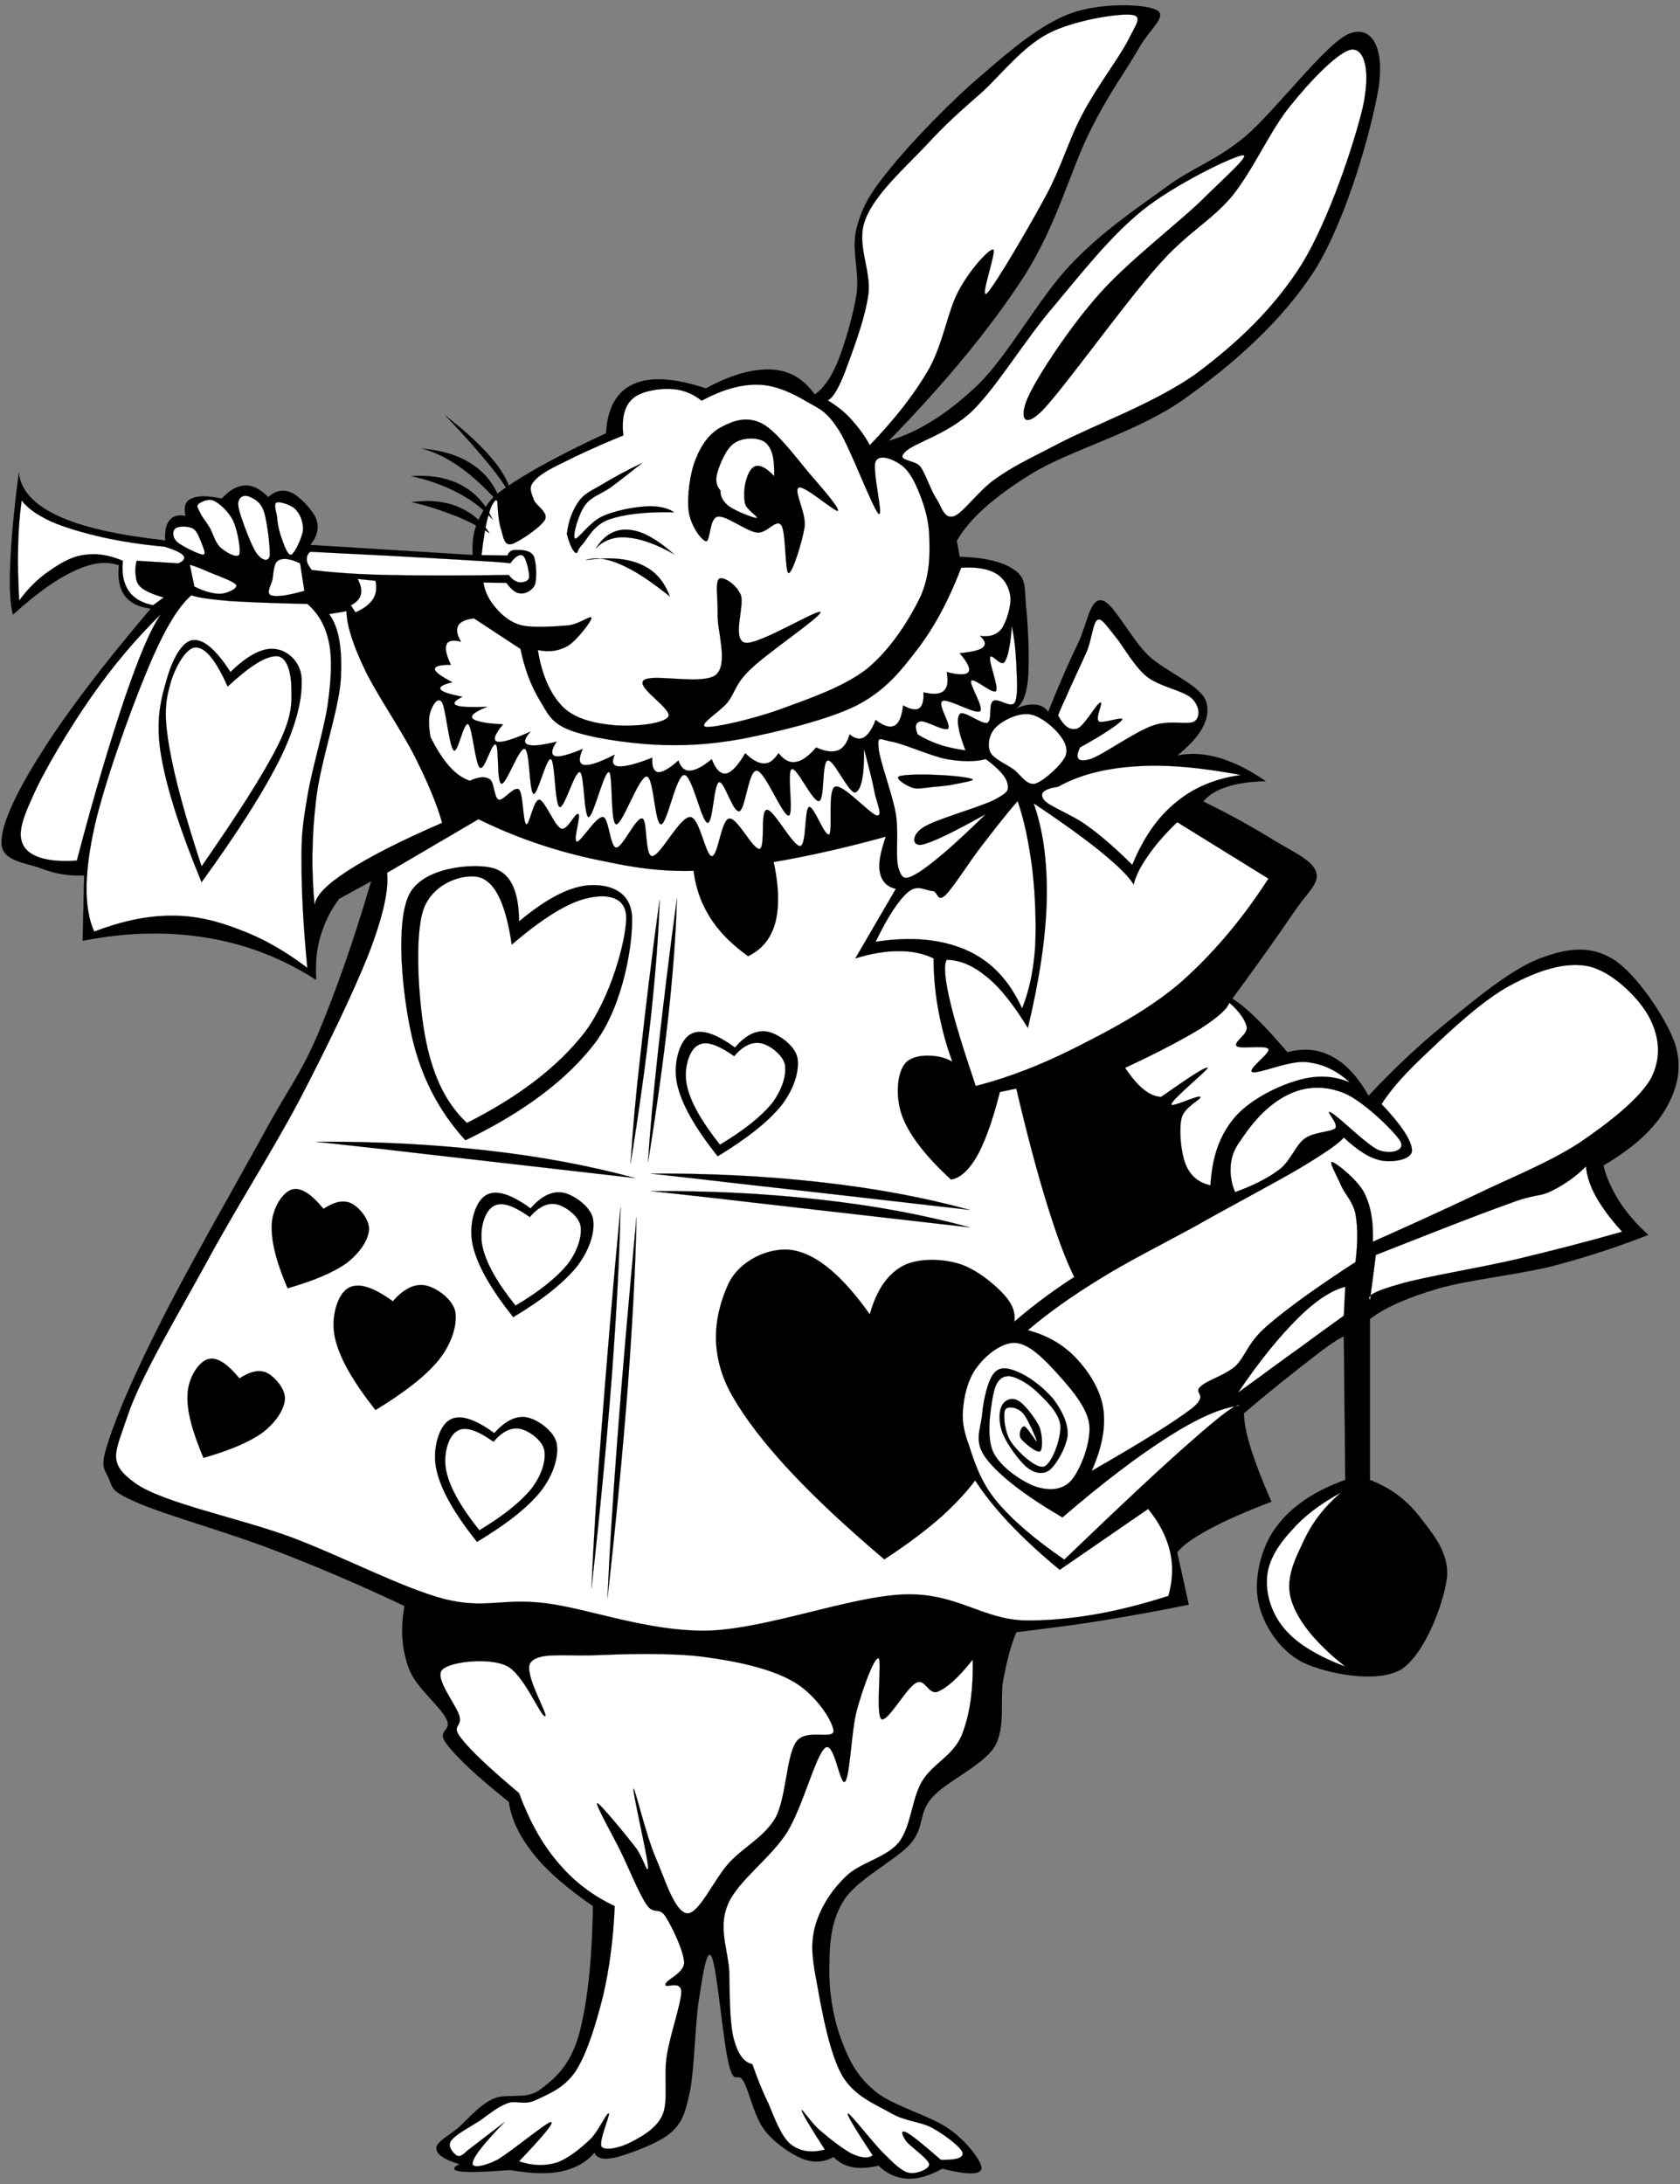
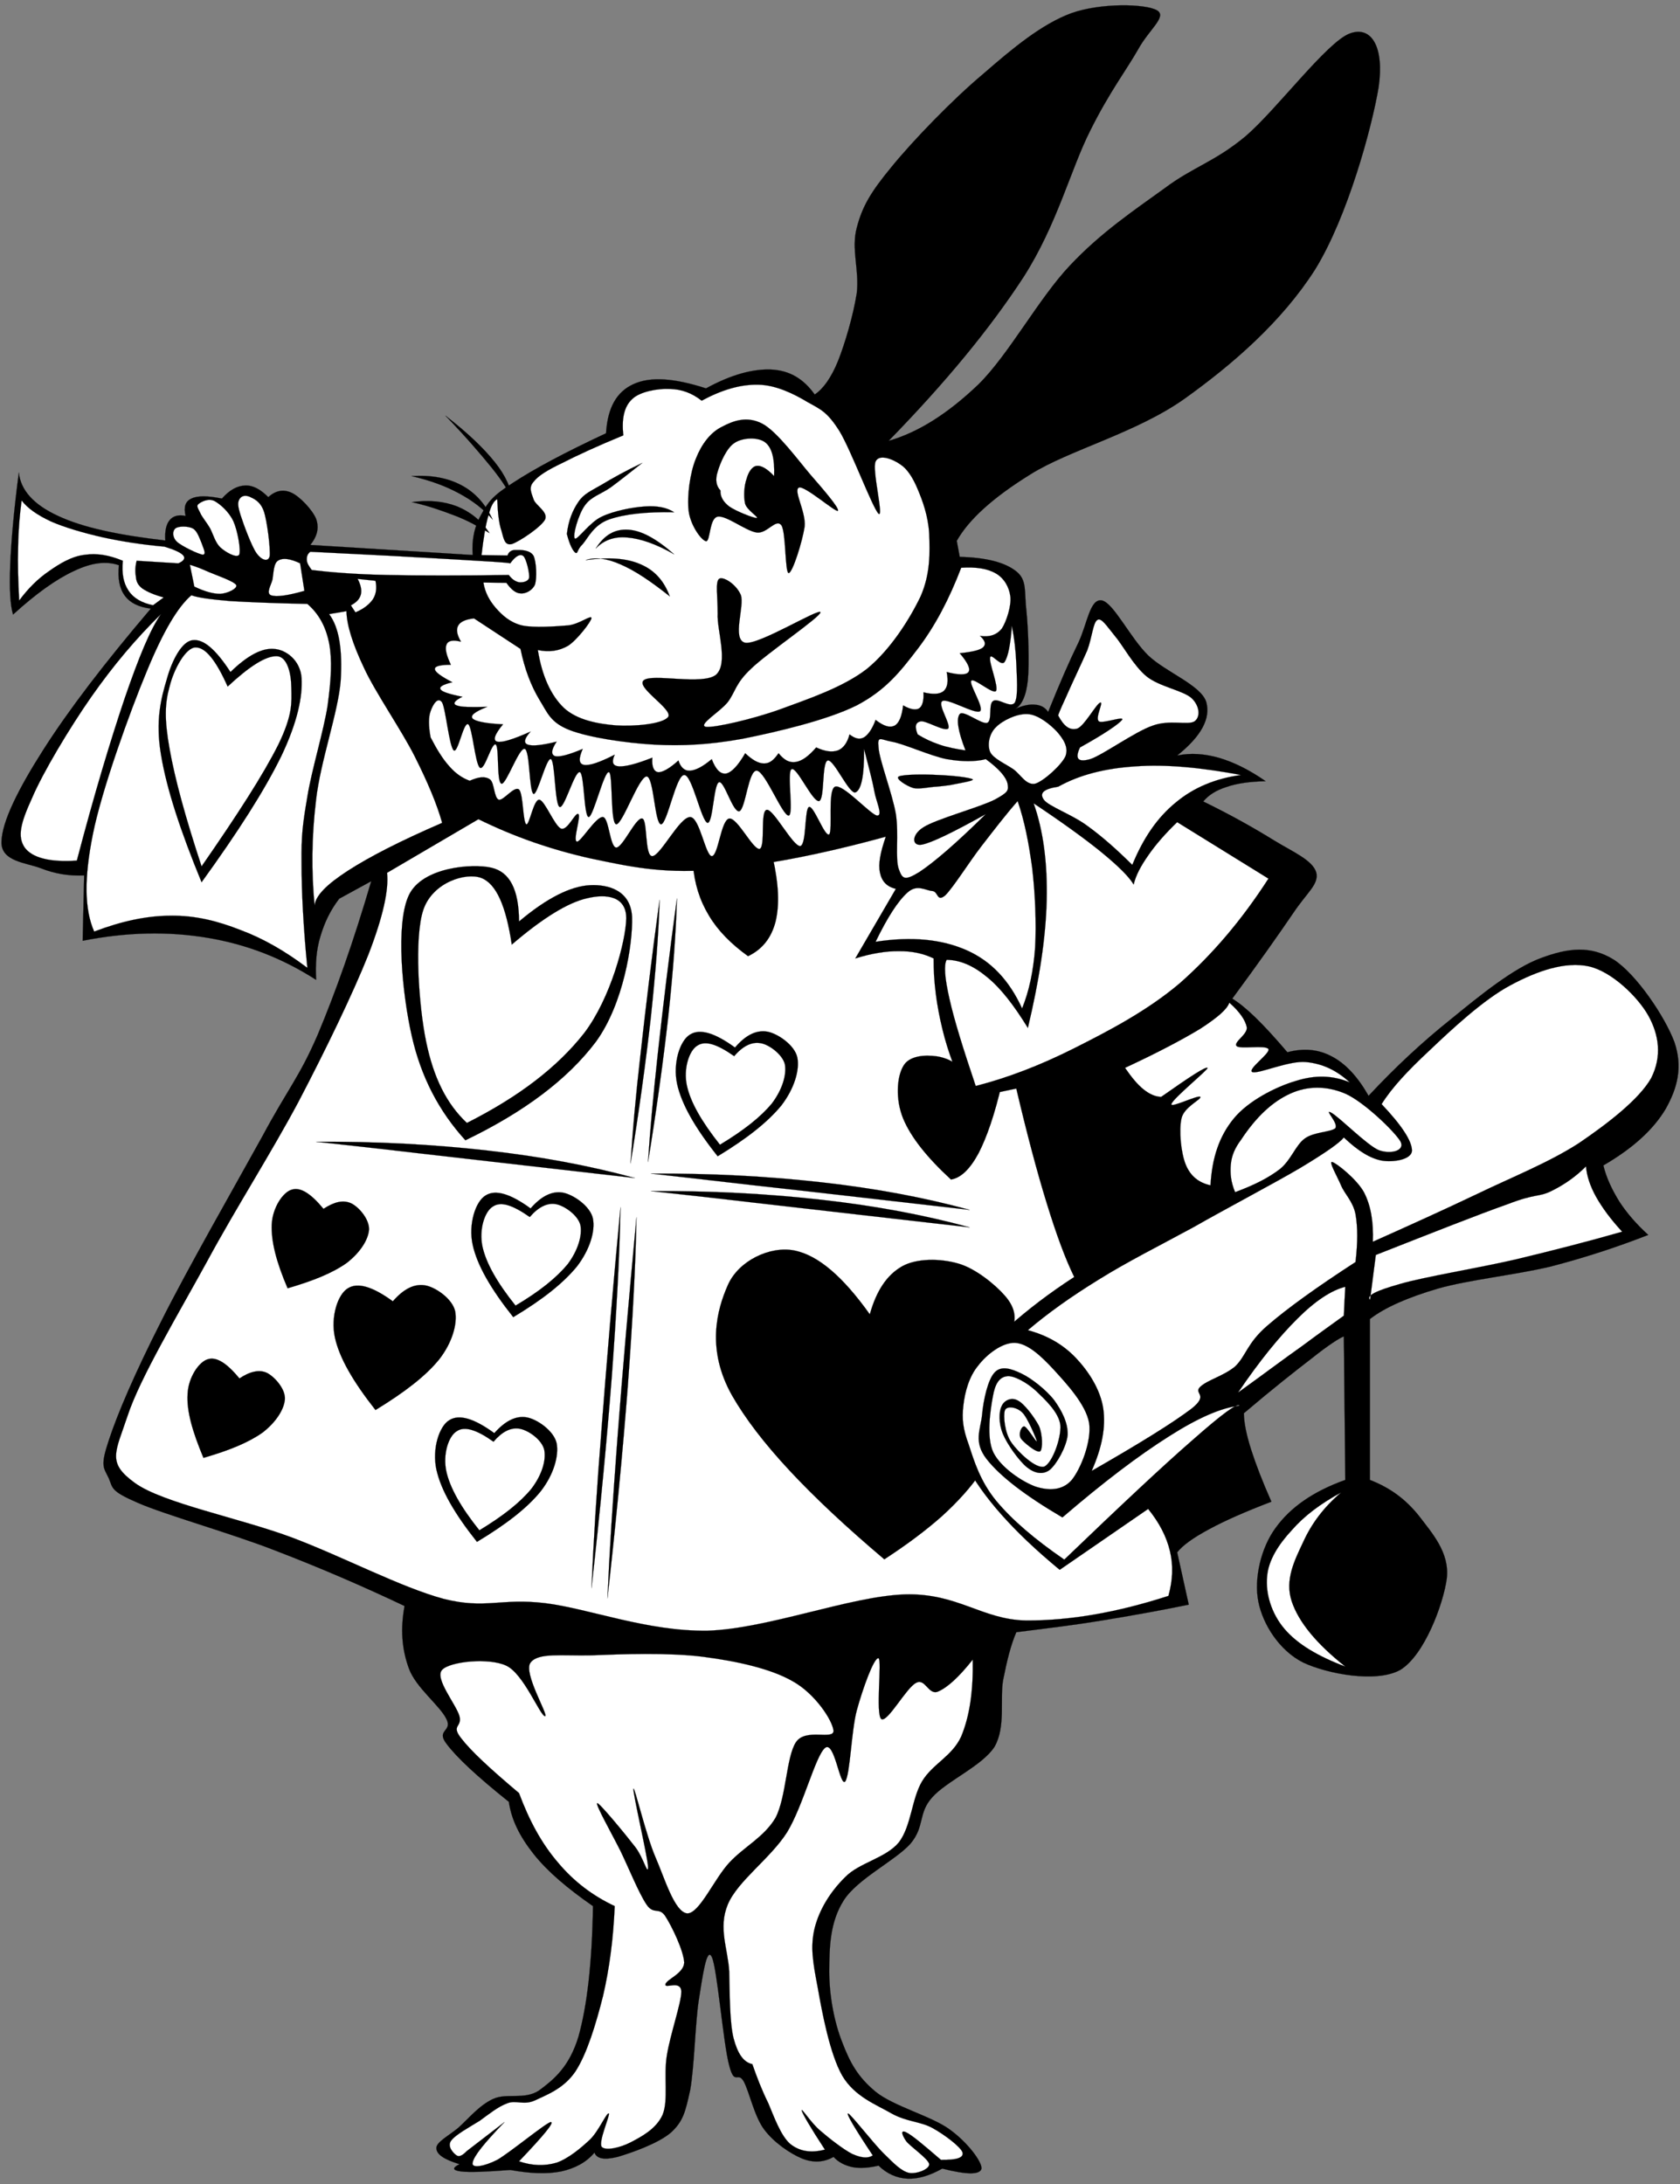
<svg xmlns="http://www.w3.org/2000/svg" version="1.1" id="Layer_1" x="0px" y="0px" width="450px" height="585px" viewBox="-0.37 -1.405 450 585" enable-background="new -0.37 -1.405 450 585" xml:space="preserve">
  <rect x="-0.37" y="-1.405" width="450" height="585" fill="#808080" stroke="none" />
  <path stroke="#000000" stroke-width="0.036" stroke-miterlimit="10" d="M217.854,104.267c2.231-1.476,4.355-4.356,6.228-8.928  c1.873-4.716,4.104-12.24,5.041-18.252c0.719-6.12-1.549-11.808,0-17.496c1.476-5.688,3.707-9.504,9.323-16.308  c5.651-6.948,16.308-18,24.479-24.84c8.063-7.02,15.805-13.428,23.651-16.308c7.848-2.808,19.8-2.556,22.932-0.792  c2.88,1.656-2.088,5.112-5.04,10.512c-3.06,5.4-7.703,11.448-12.814,21.744c-5.221,10.296-8.856,25.128-17.855,39.204  c-9.145,14.004-20.916,28.26-36.145,43.884c7.992-2.304,15.876-7.308,24.084-15.156c8.1-7.992,16.128-23.004,24.479-31.824  c8.354-8.892,17.28-14.832,25.236-20.592c7.812-5.868,13.392-7.056,21.744-13.968c8.314-7.092,21.852-25.308,27.971-27.576  c5.869-2.196,9.289,3.708,7.74,14.364c-1.764,10.656-8.279,34.74-17.063,48.923c-8.929,13.968-22.067,25.344-34.956,34.56  c-12.888,9.144-30.924,13.752-41.184,20.196c-10.296,6.372-16.668,12.276-19.8,17.856l0.792,4.284  c7.128,0.18,12.132,1.476,15.156,3.888c2.986,2.376,2.088,5.544,2.699,10.476c0.504,4.86,0.828,14.184,0.396,18.648  c-0.468,4.464-1.765,6.876-3.492,7.776c2.052-0.972,3.996-1.368,5.437-1.188c1.403,0.072,2.699,0.72,3.492,1.944  c3.023-7.524,5.688-13.644,8.137-18.648c2.375-5.112,3.06-11.772,6.228-11.232c3.132,0.612,7.596,10.008,12.42,14.724  c4.716,4.5,14.112,7.956,15.552,12.456c1.262,4.428-1.332,9.216-7.775,14.364c3.563-0.72,7.271-0.504,11.269,0.648  c3.996,1.188,7.991,3.168,12.42,6.228c-4.212,0.108-7.704,0.576-10.476,1.548c-2.844,0.9-4.824,2.196-6.229,3.888  c7.74,3.78,13.86,7.272,19.044,10.476c5.076,3.096,10.261,5.256,11.232,8.568c0.72,3.168-2.412,5.22-6.192,10.872  c-3.853,5.652-9.106,13.14-16.308,22.896c1.656,1.008,3.672,2.592,6.191,5.04c2.447,2.376,5.256,5.436,8.567,9.324  c4.429-1.188,8.389-0.792,12.024,1.188c3.6,1.908,6.84,5.4,9.719,10.477c7.129-7.632,14.364-14.4,22.141-20.592  c7.669-6.264,16.703-13.644,24.049-16.308c7.308-2.736,13.318-3.384,19.438,0.396c6.048,3.852,13.752,15.264,16.309,22.14  c2.269,6.696,0.792,12.276-2.341,17.854c-3.274,5.51-8.712,10.514-16.703,15.156c0.827,3.385,2.305,6.48,4.283,9.686  c1.98,3.059,4.608,6.084,7.74,8.928c-8.316,3.24-16.92,6.084-26.388,8.531c-9.576,2.23-21.815,3.527-29.916,5.832  c-8.063,2.377-14.147,5.004-18.252,8.172v43.092c5.472,2.125,9.647,5.221,13.212,9.721c3.348,4.428,8.208,9.719,7.38,16.703  c-0.937,6.949-6.048,20.557-12.42,24.443c-6.479,3.637-19.692,1.045-26.028-1.943c-6.407-3.203-10.836-10.26-12.022-16.309  c-1.225-6.084,0.647-14.398,4.644-19.801c3.924-5.436,10.045-9.756,18.648-12.814l-0.396-38.447  c-1.26,0.504-4.104,2.305-8.531,5.832c-4.5,3.455-10.584,8.244-18.252,14.76c0.035,2.521,0.686,5.762,1.943,9.721  c1.26,3.924,3.024,8.531,5.437,13.969c-6.983,2.664-12.456,5.076-16.703,7.379c-4.213,2.268-7.057,4.285-8.532,6.191l3.096,14.004  c-7.883,1.621-15.551,2.988-23.291,4.248c-7.812,1.297-15.3,2.16-22.896,3.133c-1.477,3.42-2.521,7.633-3.527,12.779  c-0.938,5.076,0.756,12.564-2.305,17.893c-3.275,5.146-12.924,9.252-16.703,13.572c-3.854,4.283-1.908,7.775-5.832,12.42  c-4.068,4.535-14.186,9.395-17.855,15.154c-3.708,5.832-3.853,12.457-3.889,19.045c0,6.371,1.296,13.5,3.492,19.008  c2.052,5.363,4.104,9.217,8.928,13.213c4.752,3.887,15.012,6.551,19.801,10.08c4.787,3.42,8.711,8.676,8.567,10.512  c-0.396,1.691-3.853,1.691-10.513,0c-3.385,1.908-6.479,2.807-9.287,2.699c-2.881-0.145-5.473-1.262-7.776-3.492  c-2.735,0.611-4.932,0.793-6.983,0.396c-2.053-0.432-3.743-1.297-5.075-2.734c-2.592,1.475-5.437,1.654-8.532,0.395  c-3.204-1.367-7.488-4.283-10.08-7.773c-2.628-3.529-3.924-9.975-5.436-12.816c-1.656-2.881-2.448,1.26-3.889-4.248  c-1.584-5.617-3.239-26.244-4.68-29.125c-1.404-2.879-2.52,5.58-3.492,11.629c-0.936,6.047-1.188,17.963-2.304,24.084  c-1.296,5.832-1.836,8.244-5.076,11.27c-3.456,3.021-10.836,5.543-14.364,6.588c-3.491,0.828-5.508,0.574-6.191-1.152  c-2.196,2.627-5.221,4.211-8.929,5.039c-3.852,0.756-8.243,0.576-13.607-0.396c-6.588,0.506-10.944,0.686-13.212,0.396  c-2.268-0.287-2.448-0.936-0.396-1.943c-4.14-1.26-6.155-2.629-6.191-4.248c-0.145-1.619,3.275-3.348,5.832-5.473  c2.556-2.268,5.615-6.047,9.323-7.74c3.673-1.727,8.46,0.361,12.42-2.34c3.853-2.879,7.992-6.189,10.477-14.363  c2.34-8.389,3.636-19.764,3.888-34.955c-6.876-4.787-12.132-9.217-15.912-13.969c-3.779-4.787-5.939-9.215-6.624-13.967  c-8.46-6.77-13.896-11.809-16.704-15.553c-2.88-3.779,1.656-3.24,0-6.588c-1.691-3.602-8.243-8.461-10.079-13.607  c-1.872-5.113-2.305-10.549-1.152-16.705c-11.232-5.328-22.572-10.223-34.561-14.832c-12.06-4.715-29.412-9.539-36.9-12.814  c-7.416-3.203-6.624-3.924-7.776-6.588c-1.368-2.916-2.34-3.098,0-10.115c2.34-7.164,7.056-18.145,14.004-31.824  c6.876-13.787,20.053-36.791,27.181-49.716c6.947-12.924,9.828-15.696,14.76-27.072c4.824-11.484,9.612-24.984,14.364-41.184  l-8.568,4.68c-2.412,3.132-3.96,6.444-5.04,10.08c-1.116,3.6-1.368,7.488-1.152,11.664c-9.071-5.832-18.684-9.54-29.124-11.268  c-10.548-1.764-21.492-1.548-33.408,0.792l0.396-17.496c-4.176,0.18-7.92-0.468-11.664-1.944  c-3.852-1.476-10.584-1.764-10.476-6.984c0.072-5.436,4.572-14.364,11.268-24.84c6.732-10.548,16.164-22.932,28.728-37.692  c-3.312-0.432-5.544-1.548-6.984-3.492c-1.44-1.98-1.908-4.645-1.548-8.136c-3.384-1.188-7.308-0.72-12.06,1.548  c-4.752,2.196-10.188,6.084-16.308,11.664c-0.756-2.52-1.008-6.876-0.756-13.212c0.252-6.48,0.972-14.58,2.304-24.84  c0.468,4.68,3.924,8.604,10.512,11.628c6.588,3.096,15.984,5.112,28.728,6.588c-0.18-2.592,0.252-4.356,1.152-5.436  c0.864-1.116,2.34-1.548,4.284-1.152c-0.575-2.34-0.107-3.888,1.549-4.644c1.584-0.792,4.355-0.792,8.172,0  c2.052-2.304,4.067-3.42,6.191-3.492c2.124-0.108,4.068,0.972,6.229,3.096c1.979-1.764,3.996-2.16,6.191-1.188  c2.195,0.972,5.652,4.608,6.624,7.02c0.828,2.376,0.36,4.572-1.548,6.984l43.488,2.7c-0.288-4.068,0.432-7.596,2.304-10.872  c1.765-3.24,2.952-4.968,8.568-8.532c5.616-3.672,13.716-8.028,24.84-13.212c0.432-6.912,2.844-11.124,7.38-13.176  c4.5-2.052,10.872-1.62,19.404,1.152c6.768-3.708,12.6-5.256,17.496-5.04C211.122,97.823,214.865,100.055,217.854,104.267  L217.854,104.267z M101.358,153.875l24.876,0.396l0.756,6.192c-3.924,2.448-6.984,5.112-9.324,8.532  c-2.483,3.312-3.888,6.192-4.644,11.268c-0.756,5.004-0.576,11.124,0.396,18.648c-4.536-6.624-8.063-12.708-11.268-18.648  c-3.061-5.976-5.652-11.412-7.38-16.704c3.096-1.044,5.04-2.196,6.228-3.852C102.006,158.05,102.259,156.106,101.358,153.875  L101.358,153.875z M93.979,153.875c0.756,2.844,0.504,4.788-0.756,5.832c-1.368,0.972-3.601,1.188-6.984,0.36l-2.736-7.38  L93.979,153.875z M36.919,149.986l10.477,0.756l0.792,4.68l-3.889,2.34c-2.412-0.252-4.176-1.08-5.436-2.34  C37.603,154.09,36.955,152.327,36.919,149.986L36.919,149.986z M296.692,285.31c0.611,3.024,1.908,5.22,3.889,6.984  c1.908,1.728,4.5,2.628,7.775,3.097l4.248,4.68c-1.871,2.123-1.871,4.969,0,8.531c1.765,3.602,5.437,7.775,10.873,12.816  l-15.912,7.775c-2.412-5.508-4.394-11.629-6.229-19.045C299.501,302.697,297.953,294.597,296.692,285.31L296.692,285.31z" />
  <path fill="#FFFFFF" stroke="#000000" stroke-width="0.036" stroke-miterlimit="10" d="M128.61,147.287  c0.54-4.68,1.116-8.244,1.872-10.692c0.647-2.592,1.476-3.888,2.34-4.284c0.145,3.744,0.432,6.408,1.152,8.532  c0.576,2.016,0.792,3.924,2.735,3.492c1.944-0.612,7.885-4.572,8.929-6.588c0.899-2.052-2.628-3.816-3.097-5.436  c-0.575-1.728-1.367-3.132,0-4.644c1.225-1.62,3.672-3.132,7.74-5.076c4.068-2.088,9.324-4.5,16.308-7.38  c-0.468-4.392,0.181-7.668,2.341-9.684c2.052-2.052,6.947-2.916,10.115-2.736c3.097,0.036,5.94,1.08,8.532,3.132  c5.4-2.916,10.404-4.392,15.156-4.284c4.644,0.072,9.504,2.412,13.176,4.644c3.636,2.016,5.328,2.664,8.568,7.776  c3.096,5.076,8.854,20.556,10.476,22.14c1.512,1.26-1.8-11.772-0.791-13.968c0.936-2.16,4.715-0.612,6.623,0.756  c1.801,1.152,3.348,3.492,4.645,6.624c1.295,3.06,2.845,7.2,3.097,12.024c0.144,4.896,0.396,10.512-2.306,16.704  c-2.916,6.084-8.026,14.22-14.362,19.404c-6.408,5.004-16.128,8.208-23.328,10.872c-7.308,2.628-17.424,4.932-19.8,4.68  c-2.304-0.504,3.708-3.96,5.832-6.624c2.016-2.628,2.016-5.004,6.228-8.928c4.177-4.104,18.756-13.968,18.612-15.156  c-0.324-1.188-16.632,8.892-20.196,8.172c-3.636-0.9-0.036-9.9-1.151-12.816c-1.261-2.952-4.824-5.076-5.832-4.284  c-1.044,0.864-0.324,4.896-0.36,9.324c-0.252,4.32,2.952,13.176-0.396,16.308c-3.492,2.988-17.244-0.432-19.44,1.548  c-2.088,1.908,7.704,7.596,6.624,9.72c-1.332,2.016-9.288,2.664-14.004,2.34c-4.824-0.396-10.404-1.404-13.968-4.68  c-3.492-3.348-5.868-8.568-6.984-15.516c3.024,0.684,5.688,0.252,8.136-1.152c2.376-1.548,6.12-6.408,6.229-7.38  c-0.036-1.008-3.132,1.584-6.229,1.944c-3.24,0.252-9.18,0.72-12.42,0c-3.275-0.828-5.328-2.808-6.983-4.68  c-1.729-2.016-2.881-4.14-3.313-6.804l6.156,0.072c1.224,1.728,2.483,2.808,3.78,2.844c1.331,0.144,3.132-0.756,3.852-2.304  c0.612-1.8,0.396-6.192-0.36-7.776c-0.972-1.62-3.456-1.584-4.68-1.548c-1.224-0.072-1.944,0.468-2.304,1.476L128.61,147.287  L128.61,147.287z" />
  <path stroke="#000000" stroke-width="0.036" stroke-miterlimit="10" d="M188.729,143.579c-1.368-0.36-4.212-4.428-4.645-8.172  c-0.468-3.816,0.36-10.188,1.944-13.968c1.512-3.852,3.888-7.02,6.984-8.532c3.06-1.62,6.731-2.988,10.872-0.792  c3.924,2.124,9.396,9.576,12.815,13.608c3.42,3.924,7.776,8.964,7.38,9.684c-0.54,0.576-9.071-6.948-10.476-6.192  c-1.548,0.756,1.979,6.516,1.548,10.476c-0.576,3.852-3.204,12.348-4.284,12.42c-1.008-0.18-0.684-10.98-1.943-12.816  c-1.477-1.908-3.816,2.304-6.589,1.944c-2.916-0.396-8.208-4.68-10.476-4.248C189.559,137.422,189.954,143.687,188.729,143.579z" />
  <path fill="#FFFFFF" stroke="#000000" stroke-width="0.036" stroke-miterlimit="10" d="M192.618,129.971  c-1.188-1.224-1.439-2.952-0.756-5.04c0.648-2.232,2.376-6.444,4.644-7.776c2.124-1.368,6.337-1.548,8.173,0  c1.764,1.44,2.483,4.428,2.304,8.964c-1.908-2.016-3.456-2.88-4.645-2.736c-1.26,0.108-2.268,1.728-2.735,3.492  c-0.648,1.764-0.828,4.716-0.396,6.624c0.433,1.692,3.744,3.672,3.132,3.852c-0.863,0.036-5.688-1.872-7.38-3.096  C193.338,133.031,192.511,131.555,192.618,129.971z" />
  <path stroke="#000000" stroke-width="0.036" stroke-miterlimit="10" d="M151.471,141.634c0.396-3.564,1.548-6.372,3.06-8.568  c1.476-2.232,3.384-2.952,6.264-4.644c2.916-1.764,6.408-3.708,10.872-5.832c-3.168,2.484-5.903,4.68-8.496,6.588  c-2.664,1.836-5.22,2.448-6.84,4.752c-1.728,2.268-3.456,8.352-2.7,8.928c0.685,0.396,3.996-4.428,7.164-5.868  c3.097-1.512,8.316-2.556,11.628-2.736c3.204-0.216,5.797,0.252,7.776,1.548c-7.632-0.144-13.32,0.504-17.46,1.944  c-4.104,1.476-5.616,4.968-7.02,6.588c-1.584,1.512-1.261,2.664-1.944,2.34C153.09,146.17,152.227,144.586,151.471,141.634  L151.471,141.634z" />
  <path stroke="#000000" stroke-width="0.036" stroke-miterlimit="10" d="M159.21,145.522c2.088-2.196,4.896-3.276,8.425-2.952  c3.527,0.288,7.668,1.692,12.563,4.5c-4.752-4.176-8.748-6.372-12.276-6.588C164.358,140.267,161.551,141.814,159.21,145.522z" />
  <path stroke="#000000" stroke-width="0.036" stroke-miterlimit="10" d="M156.509,148.62c6.155-0.828,10.943-0.54,14.76,1.152  c3.815,1.656,6.228,4.464,7.775,8.568c-5.184-4.104-9.359-6.912-13.212-8.568C162.017,148.08,158.956,147.792,156.509,148.62  L156.509,148.62z" />
  <path stroke="#000000" stroke-width="0.036" stroke-miterlimit="10" d="M136.779,132.419c-0.216-2.988-1.62-6.3-4.644-10.08  c-3.024-3.78-7.38-7.92-13.212-12.42c5.363,5.544,9.323,10.152,12.42,13.968C134.331,127.632,136.096,130.476,136.779,132.419  L136.779,132.419z" />
-   <path stroke="#000000" stroke-width="0.036" stroke-miterlimit="10" d="M134.299,134.54c-1.403-4.716-3.779-8.388-7.416-11.016  c-3.636-2.7-8.388-4.248-14.256-4.788c3.672,0.972,7.164,2.736,10.872,5.436C127.063,126.8,130.663,130.255,134.299,134.54z" />
  <path stroke="#000000" stroke-width="0.036" stroke-miterlimit="10" d="M131.599,137.779c-1.944-4.212-4.717-7.271-8.316-9.18  c-3.672-1.979-8.1-2.808-13.428-2.484c4.968,1.152,9.107,2.664,12.815,4.68C126.343,132.775,129.187,135.008,131.599,137.779z" />
  <path stroke="#000000" stroke-width="0.036" stroke-miterlimit="10" d="M130.739,141.379c-2.304-3.492-5.184-5.688-8.64-7.128  c-3.528-1.368-7.488-1.8-12.168-1.152c3.995,0.864,7.739,2.16,11.231,3.492C124.655,137.888,127.751,139.616,130.739,141.379z" />
-   <path fill="#FFFFFF" stroke="#000000" stroke-width="0.036" stroke-miterlimit="10" d="M221.347,105.815  c1.332-0.576,2.844-2.988,4.68-7.776c1.764-4.824,5.256-13.716,6.191-20.556c0.863-6.804-3.456-13.536-0.756-20.196  c2.592-6.804,10.943-14.112,16.309-19.836c5.292-5.796,9.504-9.432,15.119-14.364c5.437-5.148,10.765-11.988,17.496-15.516  c6.659-3.492,18.396-5.364,22.141-5.04c3.384,0.324,1.402,2.52-0.793,6.984c-2.305,4.464-8.353,12.42-12.023,19.404  c-3.708,6.804-5.472,13.68-9.72,21.744c-4.356,8.136-13.5,23.796-15.912,26.424c-2.411,2.34,2.736-11.592,1.548-11.664  c-1.332,0-6.516,5.832-9.324,11.268c-2.844,5.292-3.959,13.644-7.774,20.592c-3.96,6.948-9.216,13.572-15.912,20.556  c-1.477-2.736-3.204-4.932-5.04-6.984C225.702,108.767,223.578,107.219,221.347,105.815L221.347,105.815z" />
-   <path fill="#FFFFFF" stroke="#000000" stroke-width="0.036" stroke-miterlimit="10" d="M241.938,119.783  c2.34-2.592,11.483-4.716,18.252-11.232c6.694-6.66,14.04-19.044,21.743-27.972c7.561-9.036,15.229-18.828,23.688-25.632  c8.46-6.84,24.048-14.4,26.784-14.76c2.556-0.36-4.896,6.048-11.27,12.42c-6.588,6.264-19.439,16.128-27.18,24.876  c-7.775,8.748-16.057,21.384-18.611,26.784c-2.629,5.184-2.16,9.9,3.491,4.284c5.761-5.976,21.996-28.692,30.672-38.448  c8.425-9.648,14.185-11.916,20.196-19.044c5.867-7.344,10.115-17.496,15.516-24.084c5.328-6.696,13.393-15.12,16.704-15.12  c3.312,0.072,4.823,5.796,2.735,15.516c-2.268,9.576-9,29.988-16.308,41.94c-7.452,11.844-17.101,20.952-27.973,29.124  c-11.088,8.064-28.188,14.184-37.296,19.044c-9.072,4.68-11.988,6.012-16.668,9.288c-4.752,3.24-8.604,9.108-11.268,10.116  c-2.7,0.792-3.24-2.484-4.682-4.68c-1.584-2.34-2.808-6.48-4.248-8.532C244.673,121.583,239.634,122.23,241.938,119.783  L241.938,119.783z" />
  <path fill="#FFFFFF" stroke="#000000" stroke-width="0.036" stroke-miterlimit="10" d="M332.009,303.958  c4.177-6.336,8.531-10.296,13.212-12.42c4.646-2.125,9.757-2.125,14.761,0c4.969,2.194,13.176,10.114,14.76,12.778  c1.368,2.557-2.664,3.529-5.832,2.342c-3.168-1.332-10.871-9.182-12.815-10.08c-1.907-0.973,2.231,2.986,1.188,4.248  c-1.297,1.044-5.688,0.936-8.172,2.734c-2.484,1.836-3.564,5.617-6.589,8.137c-3.168,2.447-7.093,4.393-12.061,6.229  c-1.116-2.629-1.368-5.039-1.151-7.381C329.524,308.097,330.425,306.082,332.009,303.958L332.009,303.958z" />
  <path fill="#FFFFFF" stroke="#000000" stroke-width="0.036" stroke-miterlimit="10" d="M260.189,443.132  c0.144,8.316-0.792,15.049-3.097,20.592c-2.447,5.363-7.668,7.309-10.512,12.061c-2.771,4.717-2.845,11.916-6.192,16.309  c-3.527,4.248-10.584,5.4-14.363,9.287c-3.924,3.854-6.876,8.568-8.172,13.609c-1.225,5.004-0.504,9.143,0.792,15.91  c1.188,6.732,3.24,17.82,6.588,23.688c3.312,5.617,9.107,7.74,13.212,10.117c3.996,2.23,7.668,2.123,10.872,3.852  c3.132,1.691,7.738,5.148,8.136,6.623c0.324,1.369-1.512,2.018-5.796,1.945c-4.68-4.033-7.74-6.625-9.324-7.381s-1.115,0.721,0,2.34  c1.008,1.404,5.94,4.717,6.192,6.191c0.071,1.404-3.492,2.736-5.437,2.34c-2.053-0.504-3.924-2.41-6.588-5.039  c-2.845-2.736-9.145-10.943-9.721-10.871c-0.504,0.035,1.656,3.777,6.624,11.23c-1.332,0.9-3.096,0.648-5.437-0.359  c-2.377-1.188-6.335-4.283-8.567-6.229c-2.448-1.979-5.148-6.336-5.04-5.436c0.216,0.826,2.196,4.318,6.228,10.475  c-3.708,0.973-6.768,0.504-9.323-1.547c-2.521-2.232-4.284-7.201-5.832-10.873c-1.765-3.564-3.097-7.055-4.284-10.475  c-2.412-0.504-3.96-2.881-5.04-6.984c-1.044-4.285-1.008-11.809-1.152-17.855c-0.359-6.084-2.987-11.629-0.396-17.893  c2.628-6.336,11.448-12.348,15.912-19.404c4.284-7.057,7.523-20.268,10.115-22.535c2.557-2.23,3.996,10.477,5.437,8.965  c1.332-1.836,1.62-13.465,3.097-19.045c1.547-5.65,4.607-14.291,5.832-13.969c0.971,0.504-0.865,15.014,0.756,16.309  c1.691,0.938,6.695-8.459,9.323-9.721c2.448-1.33,3.276,3.385,5.832,2.342C253.421,450.621,256.481,447.812,260.189,443.132  L260.189,443.132z" />
  <path fill="#FFFFFF" stroke="#000000" stroke-width="0.036" stroke-miterlimit="10" d="M124.65,574.783l10.116-7.775  c-5.4,5.617-8.244,9.107-8.532,10.873c-0.432,1.619,3.06,1.043,6.588-0.756c3.456-1.98,13.284-10.117,14.364-10.117  c0.972,0.072-1.872,3.529-8.532,10.512c3.564,1.225,6.876,1.297,10.08,0.361c3.168-1.117,6.516-3.924,8.928-6.193  c2.376-2.303,4.428-7.27,5.04-6.982c0.433,0.324-2.844,7.561-1.908,8.928c1.009,1.152,4.933,0.252,7.74-1.188  c2.736-1.439,6.84-3.527,8.568-7.381c1.62-3.924,0.252-10.475,1.151-15.912c0.9-5.613,3.816-13.895,3.889-17.062  c-0.145-3.275-4.393-0.684-4.284-1.943c0.216-1.367,4.86-2.844,5.04-5.832c-0.145-3.203-3.313-9.756-5.04-12.42  c-1.692-2.627-3.096-0.287-5.04-3.133c-2.088-3.096-4.788-9.826-6.984-14.363c-2.304-4.607-6.876-12.672-6.228-12.814  c0.54-0.182,7.848,8.711,10.116,11.664c2.231,2.809,3.491,7.99,3.491,5.436c-0.071-2.627-4.283-20.592-3.888-20.988  c0.288-0.467,3.384,12.564,5.832,18.252c2.448,5.58,5.112,14.797,8.532,15.156c3.24,0.145,7.271-9.287,11.268-13.57  c3.996-4.32,9.288-6.77,12.42-12.061c2.881-5.58,2.845-16.201,5.437-20.197c2.592-3.924,10.116-0.467,10.08-3.096  c-0.288-2.809-4.933-9.9-10.872-13.211c-5.868-3.42-15.084-5.438-24.048-6.588c-9.181-1.189-22.068-0.721-29.916-0.396  c-7.849,0.18-14.256-0.793-16.309,1.943c-2.088,2.701,4.896,14.148,3.889,14.363c-1.296,0.037-5.761-11.482-10.477-13.57  c-4.68-2.16-15.048-1.08-17.1,1.15c-2.16,2.232,3.78,9.289,4.644,12.42c0.756,2.988-2.304,2.342,0.396,5.832  c2.628,3.457,7.812,8.244,15.552,14.762c2.772,7.451,6.084,13.535,10.476,18.646c4.284,5.111,9.288,8.855,15.156,11.629  c-0.359,8.639-1.404,16.668-3.132,24.084c-1.872,7.416-4.284,15.441-7.38,20.193c-3.168,4.682-7.813,6.301-10.872,7.777  c-3.06,1.367-5.004-0.18-7.38,0.756c-2.484,0.9-4.896,2.879-7.38,4.68c-2.7,1.691-6.624,3.779-7.74,5.438  c-1.008,1.547,0.756,3.348,1.548,3.852C122.599,576.402,123.498,575.972,124.65,574.783L124.65,574.783z" />
  <path fill="#FFFFFF" stroke="#000000" stroke-width="0.036" stroke-miterlimit="10" d="M53.623,144.046  c-0.54-1.224-1.188-3.312-2.34-3.888c-1.188-0.684-3.996-0.684-4.68,0c-0.756,0.576-0.9,2.268,0.396,3.528  c1.188,1.152,5.832,3.384,6.984,3.492C55.027,147.07,53.982,145.234,53.623,144.046z" />
  <path fill="#FFFFFF" stroke="#000000" stroke-width="0.036" stroke-miterlimit="10" d="M53.228,135.911  c-0.576-1.188-1.08-1.836-0.396-2.34c0.648-0.54,2.628-1.62,4.284-0.756c1.512,0.828,3.888,2.916,5.04,5.436  c1.08,2.376,2.052,7.668,1.548,8.928c-0.684,1.044-3.708-0.72-5.04-1.944c-1.368-1.296-1.908-3.456-2.735-5.076  C54.955,138.466,53.73,137.099,53.228,135.911z" />
  <path fill="#FFFFFF" stroke="#000000" stroke-width="0.036" stroke-miterlimit="10" d="M63.703,132.418  c0.468-0.936,1.477-1.296,2.736-0.792c1.044,0.504,2.88,1.152,3.852,3.888c0.9,2.592,1.8,10.116,1.584,12.024  c-0.396,1.764-2.268,1.044-3.527-0.756c-1.332-1.872-3.492-7.74-4.248-10.116C63.308,134.146,63.271,133.283,63.703,132.418z" />
-   <path fill="#FFFFFF" stroke="#000000" stroke-width="0.036" stroke-miterlimit="10" d="M73.783,133.175  c0.756-0.252,3.888,0.576,5.076,1.944c1.224,1.26,2.016,3.348,1.944,5.436c-0.217,1.98-2.232,6.228-3.133,6.624  c-1.044,0.324-2.088-2.988-2.699-4.68c-0.685-1.872-1.08-4.284-1.188-5.832C73.422,134.938,72.955,133.499,73.783,133.175z" />
  <path fill="#FFFFFF" stroke="#000000" stroke-width="0.036" stroke-miterlimit="10" d="M126.595,164.242l12.456,8.172  c1.115,5.472,2.844,9.9,5.039,13.572c2.196,3.528,2.916,6.12,8.137,8.172c5.184,1.98,14.688,3.42,22.536,3.888  c7.596,0.396,14.651,0.072,23.688-1.548c9.18-1.836,22.645-4.968,30.671-8.964c7.776-4.104,11.592-8.964,16.309-15.12  c4.717-6.192,8.459-13.392,11.664-21.744c3.996-0.252,7.057,0.216,9.323,1.548c2.196,1.296,3.528,3.636,3.853,6.192  c0.287,2.448-1.079,6.732-2.305,8.568c-1.367,1.692-3.312,2.34-5.832,1.944c1.44,1.332,1.656,2.268,0.793,3.096  c-0.899,0.756-3.023,1.224-6.229,1.548c2.124,2.484,2.952,4.212,2.34,5.04c-0.611,0.828-2.556,0.828-5.832,0  c0.469,2.52,0.252,4.068-0.792,5.076c-1.079,0.9-2.844,0.972-5.436,0.36c0.144,2.232-0.288,3.708-1.152,4.284  c-0.899,0.54-2.376,0.324-4.284-0.792c-0.359,2.988-1.08,4.752-2.304,5.436c-1.332,0.612-2.88,0.144-5.075-1.548  c-0.9,2.448-1.98,3.96-3.097,4.68c-1.261,0.684-2.412,0.324-3.89-0.792c-0.574,2.232-1.654,3.708-3.095,4.284  c-1.584,0.54-3.384,0.324-5.832-0.792c-1.979,2.304-3.744,3.6-5.436,3.888c-1.8,0.288-3.168-0.54-4.645-2.34  c-1.224,1.764-2.34,2.772-3.888,2.736c-1.476,0.036-3.204-0.972-5.04-2.736c-1.944,3.348-3.636,5.112-5.076,5.436  c-1.548,0.252-2.844-1.08-3.888-3.852c-2.448,2.052-4.248,2.952-5.796,3.096c-1.512,0.108-2.556-0.936-3.132-2.736  c-2.412,2.196-4.356,3.24-5.437,3.132c-1.116-0.144-1.764-1.44-1.548-3.888c-4.355,1.728-7.2,2.412-8.928,2.34  c-1.765-0.144-2.017-1.188-1.152-3.132c-4.104,2.088-6.696,2.952-8.172,2.736c-1.512-0.252-1.512-1.728-0.396-4.284  c-3.708,1.584-6.301,2.232-7.381,1.944c-1.115-0.36-1.115-1.656,0.396-3.888c-4.068,1.008-6.516,1.224-7.74,0.792  c-1.188-0.468-0.936-1.584,0.756-3.492c-4.716,2.124-7.739,3.024-8.928,2.7c-1.224-0.324-0.756-1.872,1.548-4.644  c-4.788-0.216-7.452-0.828-8.136-1.548c-0.72-0.792,0.576-1.836,3.888-3.132c-4.428,0.108-7.02,0.108-8.172-0.396  c-1.188-0.396-0.54-1.296,1.548-2.304c-3.492-0.684-5.436-1.332-5.832-1.944c-0.504-0.684,0.54-1.332,3.132-1.944  c-3.096-1.62-4.607-2.736-4.68-3.492c-0.107-0.792,1.368-1.188,4.284-1.188c-1.224-2.628-1.656-4.392-1.152-5.436  c0.396-1.044,1.729-1.296,3.853-0.756c-1.08-1.872-1.332-3.204-0.756-4.284C122.922,165.142,124.29,164.494,126.595,164.242  L126.595,164.242z" />
  <path fill="#FFFFFF" stroke="#000000" stroke-width="0.036" stroke-miterlimit="10" d="M114.967,196.102  c-0.576-3.096-0.576-5.472,0-6.984c0.539-1.656,1.943-4.104,3.096-2.34c0.972,1.836,1.872,11.664,3.096,12.816  c1.152,0.9,2.628-7.812,3.888-6.984c1.116,0.72,1.836,10.656,3.133,11.628c1.296,0.9,3.132-6.948,4.248-6.192  c0.972,0.72,0.144,10.188,1.548,10.476c1.296,0.18,4.716-9.864,6.228-9.324c1.404,0.54,1.116,11.412,2.34,12.06  c1.08,0.324,3.456-9.864,4.645-9.324c1.151,0.468,1.008,12.24,2.34,12.816c1.296,0.54,4.032-9.792,5.436-9.324  c1.188,0.468,1.044,11.88,2.341,12.024c1.26-0.036,4.14-12.42,5.436-12.024c1.116,0.324,0.288,13.68,1.944,13.968  c1.728,0.036,6.012-12.708,8.136-12.816c1.979,0.036,2.124,12.78,3.888,12.816c1.656-0.108,3.996-13.212,6.192-13.212  c2.124-0.072,4.572,12.348,6.228,12.816c1.513,0.252,1.62-10.404,3.097-10.872c1.403-0.468,3.672,8.136,5.436,7.776  c1.692-0.612,2.412-11.088,4.68-10.872c2.232,0.144,6.841,12.06,8.532,12.024c1.477-0.18-0.576-11.772,0.792-12.42  c1.404-0.756,5.616,8.892,7.38,8.532c1.548-0.576,0.648-10.404,2.305-10.872c1.62-0.36,5.651,8.928,7.379,8.568  c1.585-0.612,2.412-4.356,2.341-11.664c1.151,4.536,2.195,8.244,2.735,11.268c0.54,2.988,2.411,6.624,0.756,6.588  c-1.836-0.288-9.106-8.568-11.268-7.74c-2.052,0.9-0.576,11.736-1.548,12.78c-1.224,0.756-4.14-7.848-5.436-7.344  c-1.225,0.54-0.612,10.188-2.34,10.476c-1.98,0.036-7.093-9.864-8.929-9.72c-1.908,0.216-0.288,9.864-1.943,10.476  c-1.801,0.252-5.94-8.424-8.137-8.136c-2.231,0.36-2.916,10.008-4.68,10.08c-1.728-0.18-3.24-10.476-5.796-10.476  c-2.844,0-7.884,10.296-10.116,10.476c-2.124,0.036-1.224-9.756-2.7-10.08c-1.691-0.468-5.22,7.812-6.983,7.776  c-1.692-0.144-1.944-7.956-3.528-8.172c-1.872-0.252-5.868,6.624-6.984,6.588c-1.188-0.252,1.116-6.732,0.396-7.38  c-0.828-0.684-2.844,4.5-4.645,3.888c-1.764-0.72-4.354-7.56-5.832-7.74c-1.548-0.144-2.663,6.912-3.491,6.588  c-0.937-0.576-0.792-8.172-1.944-9.324c-1.296-1.044-4.176,3.06-5.436,2.736c-1.297-0.54-1.152-4.572-2.341-5.436  c-1.332-0.936-3.096-0.684-5.436,0.36c-1.944-0.72-3.708-1.872-5.437-3.852C118.206,201.898,116.622,199.306,114.967,196.102  L114.967,196.102z" />
  <path fill="#FFFFFF" stroke="#000000" stroke-width="0.036" stroke-miterlimit="10" d="M245.429,195.31  c-0.826-2.088-0.61-3.204,0.793-3.492c1.402-0.288,6.265,2.772,7.381,1.944c0.863-1.08-2.988-6.552-1.549-7.38  c1.404-0.828,8.748,3.6,10.08,2.736c1.188-0.972-3.023-7.308-2.34-8.172c0.685-0.9,5.76,3.708,6.623,2.736  c0.756-1.116-1.943-7.668-1.584-8.964c0.288-1.368,2.881,2.592,3.889,1.188c0.937-1.44,1.584-4.68,1.943-9.72  c0.648,3.348,1.044,6.624,1.188,10.116c0.107,3.42,0.576,8.676-0.396,10.476c-1.151,1.692-4.571-1.404-5.832-0.396  c-1.296,0.828-0.144,5.22-1.548,5.832c-1.548,0.504-6.408-3.564-7.38-2.34c-0.972,1.224-0.504,4.464,1.548,9.72  c-2.521-0.36-4.896-0.828-6.984-1.548C249.029,197.29,247.229,196.426,245.429,195.31L245.429,195.31z" />
  <path fill="#FFFFFF" stroke="#000000" stroke-width="0.036" stroke-miterlimit="10" d="M263.681,201.934  c-2.808,0.72-6.299,0.72-10.476,0c-4.392-0.864-11.628-4.176-14.76-4.68c-3.024-0.576-3.815-1.728-3.491,1.548  c0.18,3.276,3.672,12.276,4.644,17.856c0.827,5.436-0.253,12.024,0.792,14.76c0.937,2.628,1.549,3.168,5.437,0.792  c3.888-2.556,9.792-7.596,17.854-15.552c-8.639,4.824-14.326,7.596-17.062,8.172c-2.808,0.54-2.916-2.628,0.36-4.644  c3.312-2.16,15.118-5.364,19.044-7.38c3.672-1.98,3.814-2.484,3.49-4.284C269.117,206.686,267.173,204.49,263.681,201.934  L263.681,201.934z" />
  <path stroke="#000000" stroke-width="0.036" stroke-miterlimit="10" d="M260.189,207.37c-0.648-0.54-5.978-1.08-9.324-1.188  c-3.528-0.216-9.288-0.18-10.478,0.396c-1.114,0.54,2.125,2.592,3.89,3.096c1.656,0.396,4.5-0.324,6.19-0.36  c1.621-0.144,1.766-0.18,3.492-0.396C255.581,208.558,260.621,207.766,260.189,207.37L260.189,207.37z" />
  <path fill="#FFFFFF" stroke="#000000" stroke-width="0.036" stroke-miterlimit="10" d="M264.833,199.99  c-0.792-1.944-0.216-4.932,1.584-6.624c1.692-1.764,5.652-3.708,8.532-3.492c2.735,0.144,5.976,2.772,7.774,4.68  c1.656,1.908,3.205,4.104,2.306,6.588c-1.044,2.34-5.832,6.696-8.136,7.38c-2.412,0.468-3.854-2.448-5.832-3.888  C268.901,203.158,265.661,201.79,264.833,199.99L264.833,199.99z" />
  <path fill="#FFFFFF" stroke="#000000" stroke-width="0.036" stroke-miterlimit="10" d="M283.085,190.27  c-0.035-0.216,0.612-1.764,1.944-4.644c1.332-3.096,4.247-9.216,5.831-12.815c1.332-3.6,1.549-7.524,2.736-8.172  c1.079-0.648,2.483,1.656,4.645,4.284c2.16,2.52,5.004,7.992,8.531,10.872c3.457,2.772,9.793,3.744,12.061,5.832  c2.052,1.944,2.484,4.932,0.756,6.192c-1.764,1.116-6.66-0.54-11.23,1.152c-4.824,1.656-13.356,7.884-16.704,8.964  c-3.313,0.936-4.177-0.108-2.736-3.132c6.696-3.708,10.404-6.3,11.269-7.38c0.756-1.188-5.256,1.116-6.229,0.396  c-1.08-0.936,1.368-5.256,0.396-5.04c-1.116,0.36-4.248,6.3-6.192,6.984C286.181,194.302,284.634,193.186,283.085,190.27  L283.085,190.27z" />
  <path fill="#FFFFFF" stroke="#000000" stroke-width="0.036" stroke-miterlimit="10" d="M283.085,209.314  c5.616-3.132,12.35-4.896,20.592-5.436c8.208-0.612,17.532,0.288,28.368,2.304c-6.84,0.936-12.672,3.348-17.496,7.38  c-4.932,4.032-8.676,9.504-11.628,16.704c-4.14-4.104-8.062-7.596-12.06-10.476c-3.996-2.988-10.368-5.22-11.628-6.984  C277.974,211.042,279.125,209.926,283.085,209.314L283.085,209.314z" />
  <path fill="#FFFFFF" stroke="#000000" stroke-width="0.036" stroke-miterlimit="10" d="M272.214,213.166  c1.871,5.4,2.987,11.268,3.889,17.892c0.791,6.624,1.15,14.904,0.791,21.348c-0.469,6.336-1.584,11.592-3.491,16.308  c-3.384-7.416-8.172-12.6-14.761-15.552c-6.623-2.952-14.651-3.816-24.479-2.304c3.203-6.588,6.012-10.944,8.567-13.212  c2.556-2.304,4.752-0.54,6.588-0.396c1.69,0.108,1.188,3.096,3.492,1.188c2.194-2.16,6.407-8.928,9.72-13.212  C265.806,221.014,268.901,216.946,272.214,213.166L272.214,213.166z" />
  <path fill="#FFFFFF" stroke="#000000" stroke-width="0.036" stroke-miterlimit="10" d="M50.888,158.05  c1.8,0.648,5.292,1.116,10.476,1.548c5.22,0.324,11.988,0.576,20.592,0.756c2.952,2.556,4.896,5.868,5.832,10.512  c0.864,4.608,0.54,9.648-0.396,16.668c-1.08,6.948-4.284,17.28-5.437,24.48c-1.188,7.02-1.656,10.152-1.548,17.856  c0,7.668,0.468,16.848,1.548,27.972c-5.868-4.428-11.771-7.848-17.855-10.116c-6.192-2.448-12.132-3.924-18.648-3.852  c-6.624,0-13.356,1.512-20.592,4.248c-2.628-5.904-2.7-14.4-0.36-26.028c2.34-11.808,9.864-32.688,14.364-43.487  C43.291,167.806,47.25,161.146,50.888,158.05z" />
  <path stroke="#000000" stroke-width="0.036" stroke-miterlimit="10" d="M53.623,234.91c-5.688-13.824-9.36-25.02-10.872-34.164  c-1.548-9.18,0.036-15.12,1.548-20.196c1.404-5.148,4.104-10.26,6.984-10.476c2.844-0.36,6.156,2.484,10.08,8.532  c4.572-4.464,8.46-6.48,11.664-6.192c3.132,0.18,7.02,2.952,7.38,7.776c0.288,4.86-1.008,11.664-5.436,20.952  C70.436,210.394,63.415,221.374,53.623,234.91z" />
  <path fill="#FFFFFF" stroke="#000000" stroke-width="0.036" stroke-miterlimit="10" d="M53.623,230.662  c-4.319-13.104-7.128-23.364-8.568-31.464c-1.44-8.064-1.26-12.24,0-16.704c1.116-4.608,4.32-10.512,6.984-10.476  c2.628-0.036,5.437,3.456,8.568,10.476c5.976-5.544,10.224-8.208,13.176-8.136c2.736,0.108,3.853,4.428,3.888,8.532  c0.072,3.888,0.396,7.128-3.491,15.156C70.11,206.146,63.308,216.694,53.623,230.662z" />
  <path fill="#FFFFFF" stroke="#000000" stroke-width="0.036" stroke-miterlimit="10" d="M50.491,149.878l1.188,5.832  c2.735,1.332,5.111,1.98,6.983,1.944c1.944-0.108,4.608-1.404,4.248-2.34c-0.576-1.008-5.292-2.628-7.344-3.492  C53.479,150.886,51.787,150.238,50.491,149.878z" />
  <path fill="#FFFFFF" stroke="#000000" stroke-width="0.036" stroke-miterlimit="10" d="M80.012,149.482l1.151,7.38  c-4.607,1.296-7.487,1.692-8.928,1.188c-1.44-0.576,0.036-2.7,0.396-4.284c0.288-1.656,0.252-4.356,1.549-5.04  C75.402,147.971,77.348,148.223,80.012,149.482L80.012,149.482z" />
  <path fill="#FFFFFF" stroke="#000000" stroke-width="0.036" stroke-miterlimit="10" d="M136.314,149.482  c-1.116-0.252-5.904-0.504-14.904-1.044c-9.036-0.54-21.744-1.224-38.664-2.052c-0.756,0.576-0.972,1.296-0.936,2.16  c0,0.828,0.54,1.692,1.332,2.736c4.752,0.576,11.376,1.152,20.268,1.332c8.856,0.18,19.548,0.18,32.508,0  c0.828,1.152,1.872,1.8,2.736,1.944c0.864,0.108,2.412-0.108,2.7-1.188c0.18-1.224-0.792-5.256-1.548-5.832  C139.015,146.854,137.719,147.502,136.314,149.482L136.314,149.482z" />
-   <path fill="#FFFFFF" stroke="#000000" stroke-width="0.036" stroke-miterlimit="10" d="M95.418,153.658  c0.864,1.584,1.152,2.988,0.864,4.212c-0.36,1.224-1.152,2.052-2.664,2.88l1.225,1.872c2.231-0.937,3.743-2.16,4.68-3.528  c0.899-1.404,1.08-3.096,0.684-4.932C98.623,154.019,97.039,153.838,95.418,153.658z" />
+   <path fill="#FFFFFF" stroke="#000000" stroke-width="0.036" stroke-miterlimit="10" d="M95.418,153.658  c0.864,1.584,1.152,2.988,0.864,4.212c-0.36,1.224-1.152,2.052-2.664,2.88l1.225,1.872c2.231-0.937,3.743-2.16,4.68-3.528  c0.899-1.404,1.08-3.096,0.684-4.932z" />
  <path fill="#FFFFFF" stroke="#000000" stroke-width="0.036" stroke-miterlimit="10" d="M5.419,132.635  c1.512,2.052,4.212,3.924,7.812,5.616c3.672,1.62,8.748,3.096,13.968,4.284c5.112,1.116,10.476,1.944,16.488,2.484  c2.7,0.828,4.428,1.62,5.041,2.376c0.576,0.684,0.18,1.476-1.332,2.088l-11.161-0.684c-0.468,1.8-0.396,3.204-0.18,4.5  c0.108,1.116,0.54,2.052,1.728,2.952c1.296,0.864,3.06,1.656,5.688,2.376l-2.844,2.088c-3.024-0.612-5.256-1.908-6.552-3.888  c-1.404-2.052-1.872-4.68-1.548-8.028c-3.672-1.512-6.912-2.088-10.26-1.584c-3.42,0.396-6.588,2.304-9.504,4.356  c-2.952,2.016-5.616,4.644-7.992,7.884c-0.288-5.22-0.432-9.9-0.288-14.436C4.555,140.482,4.915,136.486,5.419,132.635  L5.419,132.635z" />
  <path fill="#FFFFFF" stroke="#000000" stroke-width="0.036" stroke-miterlimit="10" d="M42.75,163.089  c-6.732,6.588-12.816,13.824-18.647,22.14c-5.796,8.28-12.996,20.304-15.912,27.18c-3.096,6.768-3.924,10.296-1.944,13.212  c1.98,2.7,6.588,3.996,13.968,3.492c4.752-18.144,9.072-32.364,12.816-43.488C36.847,174.537,39.907,167.122,42.75,163.089  L42.75,163.089z" />
  <path fill="#FFFFFF" stroke="#000000" stroke-width="0.036" stroke-miterlimit="10" d="M87.787,163.09l4.645-0.792  c0.071,3.636,1.584,8.64,4.68,15.156c2.988,6.516,10.008,16.632,13.572,23.688c3.527,7.02,5.939,12.744,7.38,17.856  c-11.304,4.896-19.439,9.072-25.236,12.816c-5.688,3.672-8.712,6.732-8.928,9.324c-0.864-8.964-0.828-18.216,0.396-28.332  c1.152-10.26,5.94-23.472,6.588-31.86C91.387,172.594,90.486,166.69,87.787,163.09z" />
  <path fill="#FFFFFF" stroke="#000000" stroke-width="0.036" stroke-miterlimit="10" d="M253.205,255.682  c-0.792,1.368-0.54,4.824,0.757,10.512c1.295,5.76,3.635,13.248,7.021,23.292c8.567-2.196,17.136-5.472,26.388-10.116  c9.145-4.608,19.512-9.972,28.332-17.46c8.676-7.668,16.522-16.848,23.688-27.972l-24.443-15.12  c-3.275,3.132-5.867,6.156-7.775,8.928c-1.979,2.844-3.275,5.256-3.888,7.776c-1.261-2.124-4.104-4.932-8.532-8.568  c-4.5-3.672-10.584-8.064-18.252-13.176c2.592,7.344,3.708,15.912,3.492,25.992c-0.252,10.116-1.98,21.312-5.04,34.164  c-3.708-6.012-7.2-10.584-10.872-13.572C260.369,257.266,256.878,255.754,253.205,255.682L253.205,255.682z" />
  <path fill="#FFFFFF" stroke="#000000" stroke-width="0.036" stroke-miterlimit="10" d="M103.303,232.39l24.479-14.364  c9.685,4.752,19.368,8.1,29.88,10.476c10.477,2.196,18.828,4.068,32.256,3.132c13.248-1.044,28.765-3.924,46.979-8.928  c-1.439,4.176-2.088,7.308-1.549,9.684c0.469,2.268,1.837,3.744,4.248,4.284l-10.871,18.648h-0.001  c4.248-1.332,8.137-1.98,11.663-1.944c3.529-0.036,6.59,0.612,9.324,1.944c-0.035,6.372,0.793,12.528,2.34,18.9  c1.514,6.3,3.89,12.42,6.984,18.648l12.816-2.7c2.844,12.096,5.508,22.141,8.136,30.672c2.592,8.424,5.004,14.977,7.38,19.801  c-6.66,4.318-12.348,8.676-17.46,13.211c-5.112,4.5-10.872,7.309-12.815,13.572c-1.943,6.119-3.312,14.58,1.151,23.291  c4.5,8.641,12.636,17.965,25.235,28.369l23.688-16.311c2.952,3.639,4.896,7.346,5.832,11.27c0.937,3.889,0.756,7.848-0.396,12.023  c-13.717,4.43-26.209,6.623-38.053,6.588c-11.881-0.18-18.359-7.416-32.615-6.982c-14.51,0.467-36.648,9.215-52.813,9.719  c-16.235,0.217-31.606-5.902-43.486-7.379c-11.952-1.441-15.876,1.691-27.181-1.152c-11.447-3.096-26.531-11.088-40.392-16.344  c-13.968-5.256-34.884-9.289-42.336-14.725c-7.488-5.438-5.22-8.064-1.944-17.893c3.276-10.08,13.645-27.396,21.384-41.543  c7.704-14.256,17.101-28.908,24.444-42.695c7.272-13.896,14.508-28.872,18.648-39.24C102.259,244.09,103.807,236.89,103.303,232.39  L103.303,232.39z" />
  <path stroke="#000000" stroke-width="0.036" stroke-miterlimit="10" d="M124.29,304.029c-7.092-7.775-11.88-16.956-14.363-27.936  c-2.557-11.196-4.393-30.06-0.792-37.692c3.563-7.596,17.1-8.568,22.14-7.38c4.932,1.152,7.344,5.904,7.38,14.4  c7.596-6.408,13.932-9.468,19.008-9.72c4.968-0.252,10.944,1.44,11.269,8.532c0.216,7.128-2.269,23.22-9.685,33.408  C151.723,287.613,140.202,296.361,124.29,304.029L124.29,304.029z" />
  <path fill="#FFFFFF" stroke="#000000" stroke-width="0.036" stroke-miterlimit="10" d="M124.687,299.385  c-5.437-5.112-8.928-12.132-10.908-21.744c-2.016-9.648-3.24-28.008-0.756-35.352c2.52-7.416,11.448-10.08,15.516-8.532  c3.996,1.548,6.624,7.452,8.172,17.856c8.316-7.128,15.049-11.268,20.196-12.42c5.076-1.224,10.512-0.612,10.476,5.436  c-0.144,6.084-4.176,21.348-11.268,30.672C148.914,284.481,138.582,292.366,124.687,299.385L124.687,299.385z" />
  <path stroke="#000000" stroke-width="0.036" stroke-miterlimit="10" d="M176.309,239.589c-2.124,15.552-3.708,28.764-5.04,40.752  c-1.368,11.844-2.232,21.635-2.736,29.917c2.34-14.509,4.104-27.361,5.437-39.241C175.228,259.101,176.057,248.805,176.309,239.589  L176.309,239.589z" />
  <path stroke="#000000" stroke-width="0.036" stroke-miterlimit="10" d="M180.959,239.199c-2.124,15.516-3.708,28.836-5.04,40.788  c-1.296,11.879-2.195,21.563-2.7,29.878c2.341-14.543,4.104-27.287,5.437-39.203C179.951,258.747,180.671,248.487,180.959,239.199z" />
  <path stroke="#000000" stroke-width="0.036" stroke-miterlimit="10" d="M170.119,324.619c-2.088,22.391-3.78,41.76-5.076,58.932  c-1.296,17.062-2.195,31.32-2.699,43.199c2.34-20.916,4.104-39.527,5.436-56.664C169.039,352.951,169.867,337.974,170.119,324.619  L170.119,324.619z" />
  <path stroke="#000000" stroke-width="0.036" stroke-miterlimit="10" d="M165.839,321.917c-2.124,22.428-3.708,41.689-5.04,58.896  c-1.367,17.064-2.231,31.32-2.735,43.199c2.34-20.916,4.104-39.525,5.436-56.664C164.759,350.177,165.587,335.31,165.839,321.917  L165.839,321.917z" />
  <path stroke="#000000" stroke-width="0.036" stroke-miterlimit="10" d="M84.294,304.425c16.38-0.107,31.465,0.721,45.828,2.34  c14.363,1.621,27.288,4.033,39.601,7.381c-24.479-2.809-43.487-4.969-57.853-6.625C97.578,305.83,88.436,304.894,84.294,304.425z" />
  <path stroke="#000000" stroke-width="0.036" stroke-miterlimit="10" d="M173.971,312.957c16.38-0.107,31.464,0.721,45.827,2.34  c14.364,1.621,27.288,4.033,39.601,7.381c-24.479-2.809-43.488-5.004-57.853-6.588C187.254,314.433,178.11,313.39,173.971,312.957z" />
  <path stroke="#000000" stroke-width="0.036" stroke-miterlimit="10" d="M173.971,317.638c16.38-0.107,31.464,0.719,45.827,2.34  c14.364,1.619,27.288,4.031,39.601,7.379c-24.479-2.809-43.488-4.967-57.853-6.623C187.254,319.041,178.11,318.105,173.971,317.638z  " />
  <path stroke="#000000" stroke-width="0.036" stroke-miterlimit="10" d="M191.862,308.312c-6.012-7.56-9.684-13.932-10.872-19.403  c-1.188-5.508,0.756-11.628,3.492-13.212c2.592-1.62,6.552-0.504,12.023,3.492c2.881-3.384,5.725-4.716,8.532-4.284  c2.772,0.432,7.488,3.6,8.172,6.984c0.648,3.348-0.828,8.316-4.283,12.816C205.253,299.169,199.746,303.525,191.862,308.312  L191.862,308.312z" />
  <path fill="#FFFFFF" stroke="#000000" stroke-width="0.036" stroke-miterlimit="10" d="M192.475,305.217  c-4.933-6.228-7.885-11.376-8.856-15.84c-0.971-4.464,0.576-9.432,2.844-10.728c2.16-1.404,5.292-0.324,9.828,2.844  c2.305-2.736,4.716-3.852,6.948-3.492c2.232,0.252,6.012,3.024,6.624,5.688c0.504,2.7-0.648,6.732-3.456,10.44  C203.417,297.765,198.917,301.33,192.475,305.217L192.475,305.217z" />
  <path stroke="#000000" stroke-width="0.036" stroke-miterlimit="10" d="M100.207,376.281c-6.012-7.633-9.684-13.969-10.872-19.439  c-1.188-5.545,0.756-11.557,3.492-13.176c2.592-1.621,6.552-0.504,12.024,3.492c2.952-3.385,5.76-4.717,8.567-4.285  c2.807,0.434,7.416,3.6,8.137,6.984c0.611,3.348-0.757,8.314-4.248,12.814C113.706,367.136,108.055,371.494,100.207,376.281  L100.207,376.281z" />
  <path stroke="#000000" stroke-width="0.036" stroke-miterlimit="10" d="M137.106,351.406c-6.012-7.562-9.685-13.934-10.872-19.404  c-1.188-5.508,0.756-11.629,3.492-13.213c2.592-1.619,6.552-0.504,12.023,3.492c2.88-3.312,5.725-4.68,8.532-4.248  c2.772,0.434,7.488,3.602,8.172,6.984c0.648,3.348-0.828,8.314-4.284,12.814C150.498,342.296,144.99,346.689,137.106,351.406  L137.106,351.406z" />
  <path fill="#FFFFFF" stroke="#000000" stroke-width="0.036" stroke-miterlimit="10" d="M137.719,348.31  c-4.933-6.156-7.885-11.377-8.856-15.805c-0.972-4.535,0.576-9.469,2.844-10.764c2.16-1.404,5.292-0.324,9.828,2.844  c2.304-2.699,4.716-3.854,6.948-3.457c2.231,0.361,6.012,2.953,6.624,5.689c0.504,2.699-0.648,6.73-3.456,10.439  C148.662,340.857,144.162,344.494,137.719,348.31L137.719,348.31z" />
  <path stroke="#000000" stroke-width="0.036" stroke-miterlimit="10" d="M127.387,411.597c-6.013-7.561-9.685-13.932-10.872-19.404  c-1.188-5.508,0.756-11.629,3.491-13.213c2.593-1.619,6.553-0.504,12.024,3.492c2.952-3.311,5.76-4.68,8.568-4.248  c2.808,0.434,7.416,3.602,8.136,6.984c0.612,3.348-0.756,8.314-4.248,12.814C140.887,402.49,135.234,406.88,127.387,411.597  L127.387,411.597z" />
  <path fill="#FFFFFF" stroke="#000000" stroke-width="0.036" stroke-miterlimit="10" d="M128.034,408.501  c-4.932-6.156-7.884-11.377-8.855-15.805c-0.973-4.535,0.575-9.469,2.844-10.766c2.052-1.402,5.364-0.324,9.792,2.844  c2.34-2.734,4.607-3.852,6.948-3.49c2.304,0.359,6.048,2.916,6.659,5.725c0.505,2.736-0.611,6.66-3.491,10.404  C138.942,401.048,134.442,404.613,128.034,408.501z" />
  <path stroke="#000000" stroke-width="0.036" stroke-miterlimit="10" d="M76.663,343.666c-3.06-7.129-4.428-12.602-4.248-17.102  c0.216-4.463,2.988-8.676,5.4-9.322c2.304-0.721,5.076,1.043,8.46,5.146c2.952-1.908,5.292-2.447,7.416-1.477  c2.052,0.973,4.896,4.248,4.788,7.057c-0.216,2.736-2.376,6.119-5.94,8.893C88.794,339.525,83.646,341.648,76.663,343.666  L76.663,343.666z" />
  <path stroke="#000000" stroke-width="0.036" stroke-miterlimit="10" d="M54.126,389.097c-2.987-7.129-4.536-12.6-4.248-17.1  c0.181-4.465,3.061-8.678,5.437-9.324c2.304-0.721,5.076,1.043,8.46,5.146c2.808-1.906,5.4-2.447,7.38-1.477  c1.944,0.973,4.968,4.248,4.788,7.057c-0.216,2.736-2.376,6.119-5.94,8.893C66.26,384.957,61.11,387.082,54.126,389.097  L54.126,389.097z" />
  <path stroke="#000000" stroke-width="0.036" stroke-miterlimit="10" d="M185.239,230.269l21.384-1.944  c1.584,7.092,1.836,12.564,0.756,17.1c-1.115,4.356-3.527,7.452-7.38,9.288c-4.536-3.276-8.027-6.768-10.476-10.872  C187.003,239.665,185.671,235.273,185.239,230.269z" />
  <path stroke="#000000" stroke-width="0.036" stroke-miterlimit="10" d="M259.397,286.569c-3.061-3.06-5.904-4.608-8.93-5.04  c-3.096-0.432-7.416-0.18-8.928,2.7c-1.656,2.844-2.123,8.749,0,13.967c2.088,5.039,6.408,10.439,12.816,16.344  c2.664-0.432,5.076-2.771,7.38-7.02c2.231-4.319,4.354-10.477,6.228-18.612l-7.38,2.304  C260.189,289.666,259.794,288.118,259.397,286.569L259.397,286.569z" />
  <path stroke="#000000" stroke-width="0.036" stroke-miterlimit="10" d="M271.062,353.746c0.826-2.736,0.144-5.365-2.342-8.172  c-2.556-2.916-7.812-7.236-12.42-8.533c-4.68-1.367-11.194-1.477-15.119,0.793c-3.995,2.303-6.805,6.479-8.567,12.814  c-7.235-10.15-13.824-15.805-20.196-17.1c-6.516-1.297-15.012,2.736-17.855,9.324c-2.88,6.516-5.832,17.135,1.151,29.52  c7.093,12.383,20.412,26.641,40.787,43.883c6.084-3.959,11.27-7.848,15.553-11.662c4.248-3.889,7.561-7.598,10.08-11.27  c-3.24-4.354-5.004-8.711-5.437-13.211c-0.576-4.645,0.324-9.072,2.7-13.572C261.845,362.097,265.589,357.957,271.062,353.746  L271.062,353.746z" />
  <path fill="#FFFFFF" stroke="#000000" stroke-width="0.036" stroke-miterlimit="10" d="M331.649,375.128  c-0.648-0.756-4.646,2.197-12.528,9.145c-7.992,6.947-19.188,17.459-34.416,32.076c-7.992-5.508-13.933-10.584-18.252-15.768  c-4.319-5.293-5.94-10.766-7.344-15.049c-1.584-4.283-1.836-6.912-1.44-10.404c0.396-3.707,1.584-7.883,3.961-10.729  c2.269-2.986,6.371-6.191,9.827-6.119c3.384,0.145,6.983,3.455,10.403,7.164c3.24,3.562,8.677,9.322,9.505,14.363  c0.684,4.934-2.269,12.275-4.681,15.229c-2.483,2.844-6.119,2.881-9.647,1.764c-3.672-1.332-9.288-5.111-11.304-9.107  c-1.98-4.031-0.792-11.592-0.182-14.902c0.576-3.492,1.729-5.293,3.744-5.545c1.836-0.324,5.438,1.691,7.885,3.961  c2.305,2.23,6.084,5.65,6.479,9.143c0.252,3.457-2.16,10.117-4.32,11.088c-2.231,0.686-7.056-3.924-8.784-6.441  c-1.836-2.559-2.23-7.273-1.764-8.605c0.432-1.295,3.133-0.971,4.645,0.541c1.404,1.295,3.779,7.057,3.925,7.703  c-0.072,0.541-2.593-3.887-3.384-3.959c-0.758-0.072-1.656,1.979-0.9,3.24c0.72,1.008,4.248,3.996,5.184,3.42  c0.721-0.613,0.648-4.645-0.359-6.84c-1.225-2.305-3.959-6.014-5.725-6.805c-1.728-0.938-3.672,0.07-4.283,1.619  c-0.721,1.439-0.791,4.535,0.359,7.344c1.116,2.736,4.284,7.199,6.444,8.965c2.052,1.619,4.212,2.088,6.084,0.721  c1.872-1.512,4.5-6.191,4.823-9.324c0.145-3.275-1.549-6.516-3.563-9.324c-2.124-2.771-6.155-5.939-8.784-7.164  c-2.734-1.332-5.398-2.195-7.164-0.359c-1.871,1.908-3.06,7.488-3.42,11.484c-0.396,3.924-2.375,7.164,1.262,11.809  c3.6,4.572,10.26,9.719,20.268,15.588c11.195-9.613,20.412-16.561,28.476-21.672C320.597,378.333,326.825,375.632,331.649,375.128  L331.649,375.128z" />
  <path fill="#FFFFFF" stroke="#000000" stroke-width="0.036" stroke-miterlimit="10" d="M274.949,354.896  c5.328-4.535,11.521-8.963,19.008-13.57c7.487-4.682,16.056-8.965,25.272-13.969c9.106-5.186,21.778-11.844,28.727-15.947  c6.769-4.068,10.549-6.732,11.629-8.137c3.744,3.562,6.983,5.58,10.115,6.191c3.023,0.539,8.1-0.217,8.137-2.699  c-0.037-2.557-2.701-6.697-8.137-12.42c2.736-4.393,7.057-9,12.816-14.365c5.832-5.544,14.472-13.644,21.743-17.496  c7.163-3.852,14.651-6.408,20.951-5.04c6.12,1.368,13.104,8.136,15.948,13.212c2.808,5.076,3.708,10.836,0.756,16.704  c-3.204,5.688-11.664,12.204-19.404,17.459c-7.955,5.148-17.854,9.072-27.18,13.572c-9.287,4.428-18.468,8.566-27.972,12.814  c0.181-5.328-0.504-9.576-2.34-13.176c-1.907-3.562-7.487-7.955-8.532-8.172c-1.115-0.359,1.332,3.852,2.34,6.229  c0.937,2.305,3.205,4.283,3.889,7.74c0.611,3.455,0.611,7.596,0,12.814c-10.439,6.77-18.288,12.42-23.688,17.102  c-5.4,4.68-5.617,8.027-8.568,10.871c-3.133,2.592-7.309,3.562-9.324,5.436c-1.979,1.873,2.484,2.018-2.304,5.832  c-4.968,3.781-13.716,9.217-26.784,16.705c2.736-6.193,3.816-11.629,3.098-16.705c-0.793-5.219-4.032-10.08-7.381-13.607  C284.345,358.712,280.169,356.3,274.949,354.896z" />
  <path fill="#FFFFFF" stroke="#000000" stroke-width="0.036" stroke-miterlimit="10" d="M424.457,311.019  c0.18,2.482,1.08,5.256,2.7,8.172c1.656,2.916,3.888,5.977,6.982,9.324c-9.034,2.592-18.432,5.004-28.33,7.379  c-10.045,2.34-24.518,4.68-31.068,6.588c-6.552,1.836-9.216,3.168-8.136,4.285l1.548-12.025  c15.84-6.227,27.288-10.764,35.315-13.605c7.703-2.953,8.172-1.801,11.663-3.492C418.661,315.914,421.722,313.753,424.457,311.019  L424.457,311.019z" />
  <path fill="#FFFFFF" stroke="#000000" stroke-width="0.036" stroke-miterlimit="10" d="M359.98,343.269  c-3.743,0.938-8.063,3.779-12.815,8.531c-4.824,4.789-10.08,11.197-15.912,19.801c6.77-4.859,12.24-9,17.101-12.42  c4.681-3.492,8.425-6.119,11.231-8.172C359.692,348.453,359.837,345.861,359.98,343.269z" />
  <path fill="#FFFFFF" stroke="#000000" stroke-width="0.036" stroke-miterlimit="10" d="M358.829,398.384  c-5.545,3.025-9.9,6.301-13.213,10.117c-3.42,3.672-6.264,7.99-6.588,12.42c-0.433,4.428,1.116,9.828,4.645,13.967  c3.456,4.068,8.893,7.309,16.309,10.117c-7.74-6.121-12.527-11.953-14.363-17.496c-1.908-5.76,0.791-11.018,3.096-15.912  C350.944,406.701,354.186,402.345,358.829,398.384L358.829,398.384z" />
  <path fill="#FFFFFF" stroke="#000000" stroke-width="0.036" stroke-miterlimit="10" d="M328.913,267.166  c-0.576,1.764-3.168,3.996-7.776,6.984c-4.752,2.88-11.34,6.372-20.159,10.476c1.765,2.556,3.349,4.5,5.041,5.832  c1.584,1.261,3.131,1.908,4.644,1.942c7.884-5.542,11.88-8.135,12.42-7.774c0.36,0.36-9.396,8.28-9.685,9.72  c-0.287,1.152,7.199-2.556,7.739-1.943c0.396,0.685-4.392,2.664-5.04,5.797c-0.72,3.096-0.144,9.322,1.188,12.455  c1.26,2.988,3.456,4.752,6.588,5.438c0.396-7.346,2.34-13.177,6.229-17.893c3.852-4.717,11.303-8.532,16.667-10.081  c5.257-1.656,9.863-1.476,14.399,0.396c-3.528-3.24-7.271-5.004-11.664-5.436c-4.536-0.468-12.562,3.168-14.364,2.7  c-1.69-0.612,4.86-5.076,4.248-6.192c-0.827-1.152-7.56,0.108-8.53-0.792c-0.938-1.044,2.986-3.096,2.734-5.04  C333.196,271.81,331.686,269.614,328.913,267.166L328.913,267.166z" />
</svg>